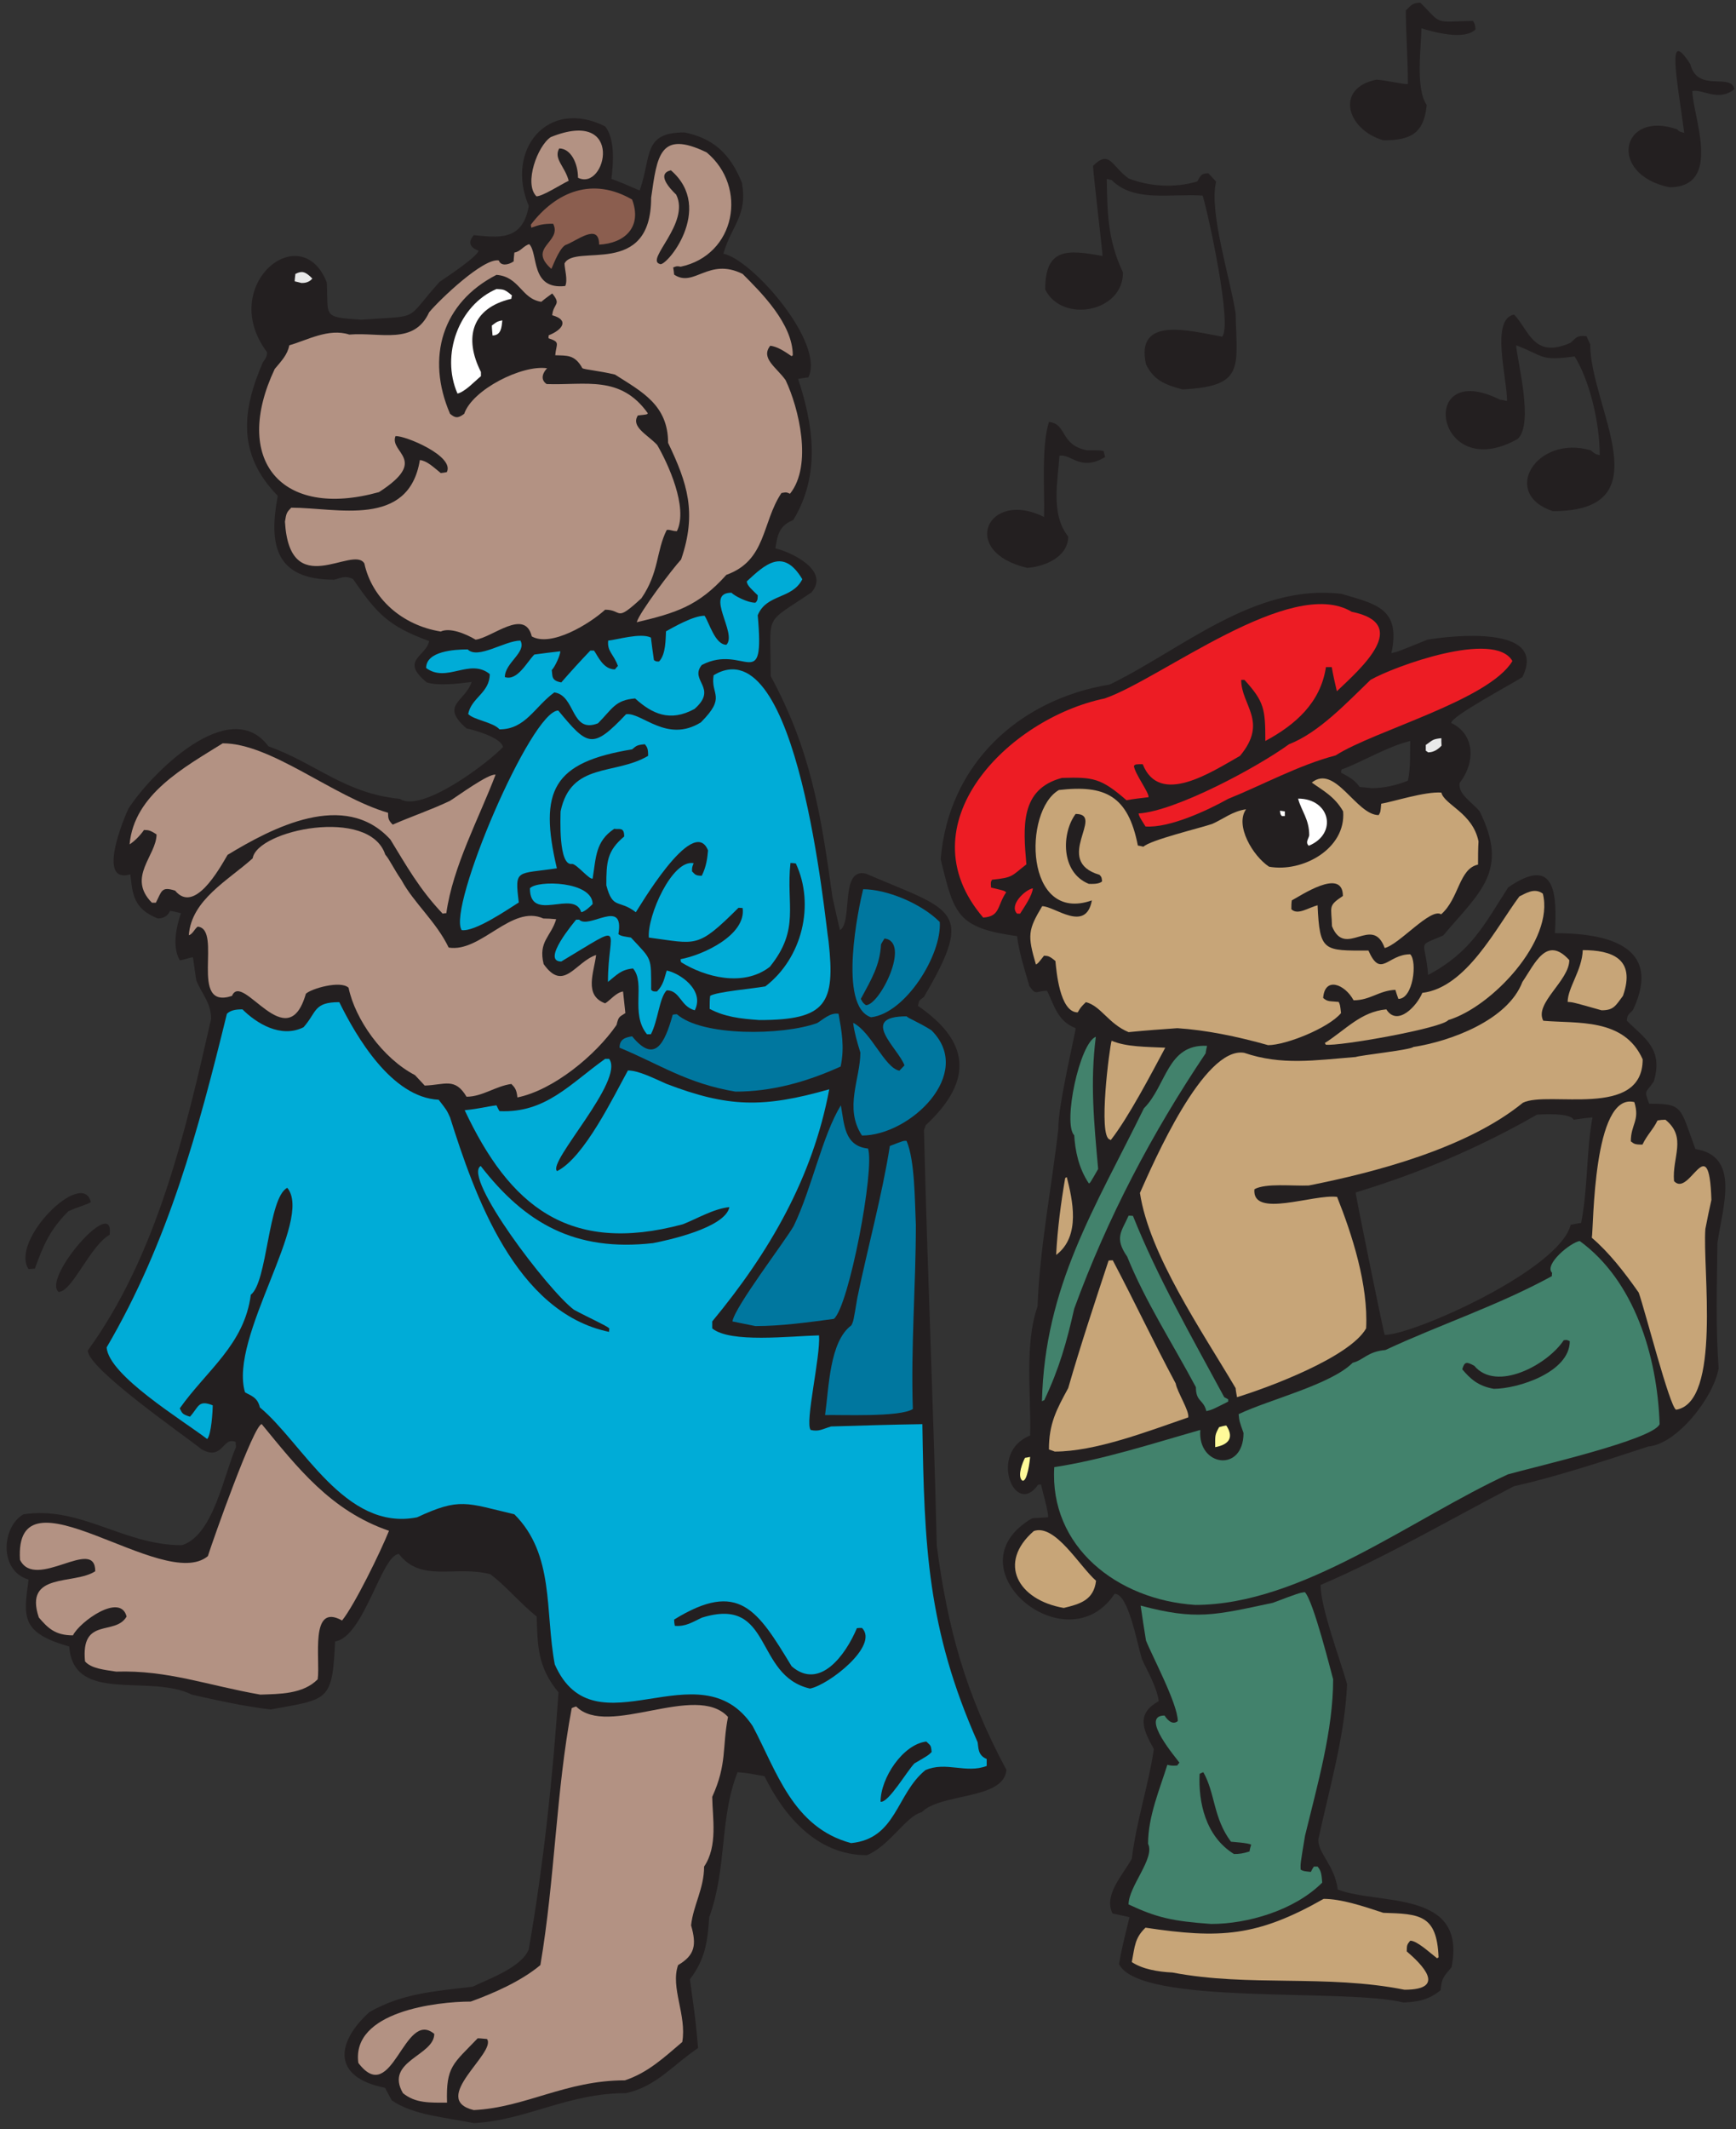
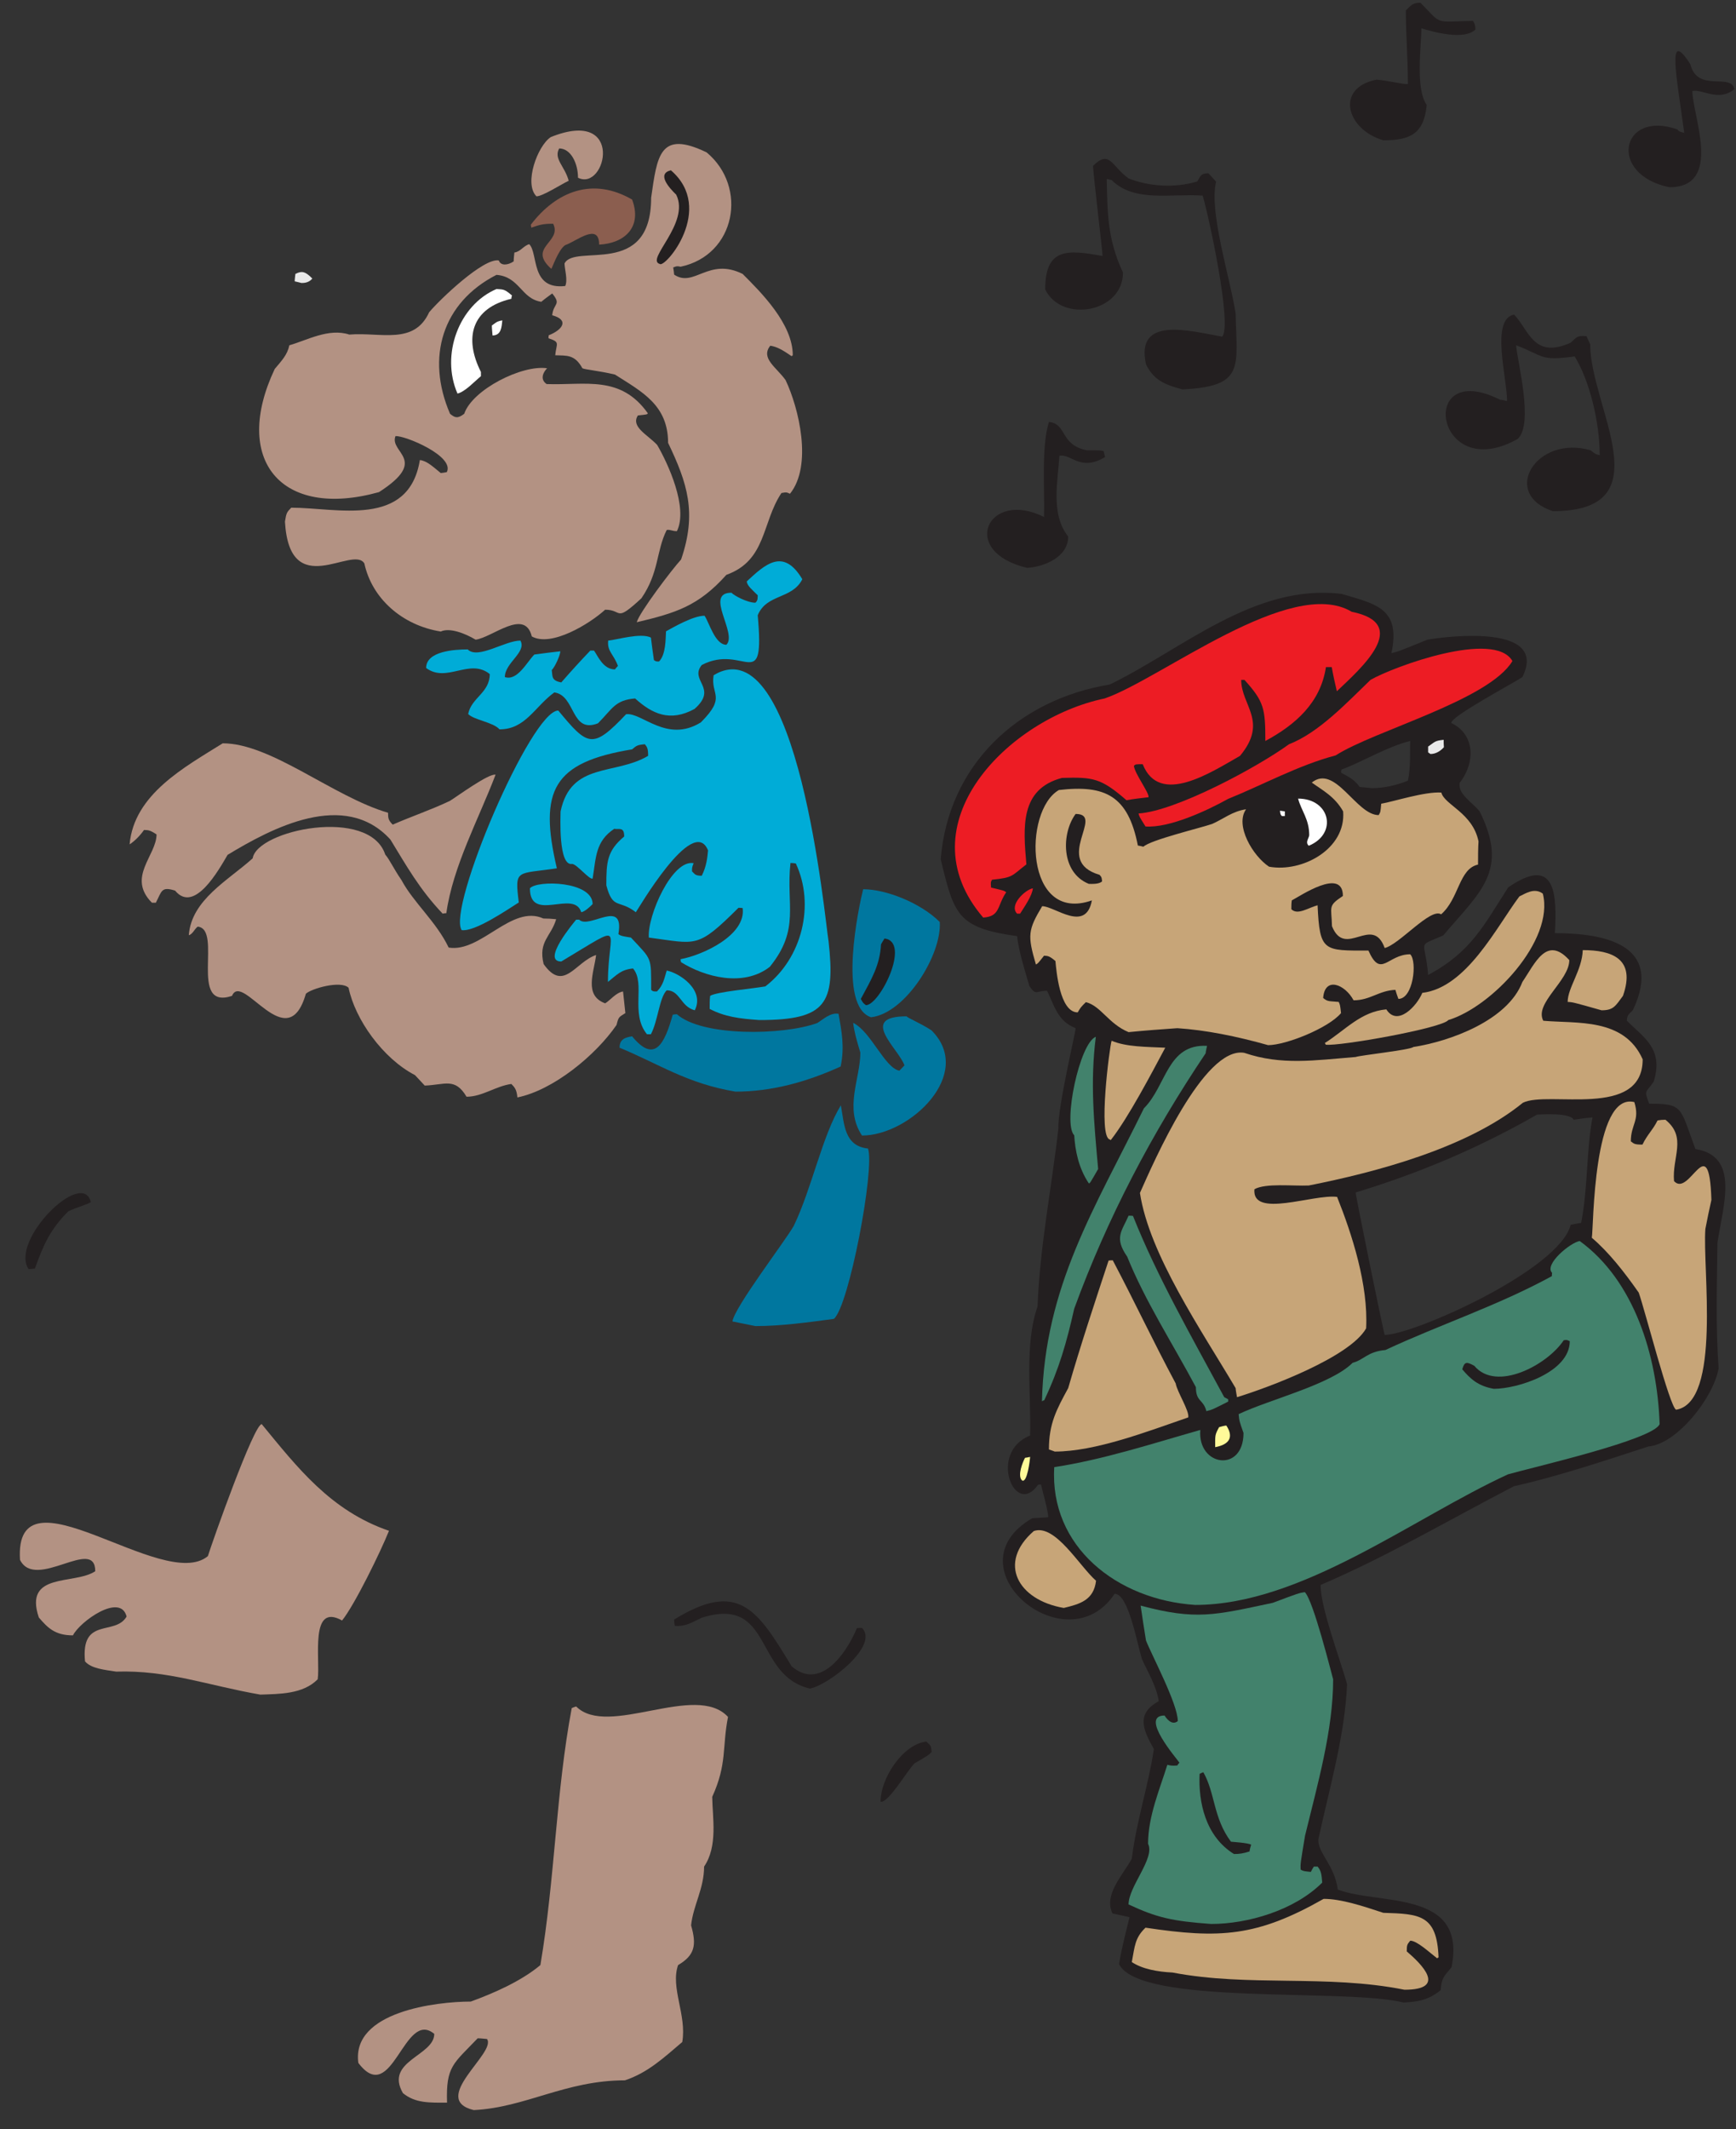
<svg xmlns="http://www.w3.org/2000/svg" viewBox="0 0 221.25 271.25">
  <rect x="0" y="0" width="221.25" height="271.25" fill="#333333" stroke="none" />
  <g transform="matrix(1.25,0,0,-1.25,0,271.25)">
    <g transform="scale(.24)">
-       <path d="m201.26 2.496c-12.035 2.469-25.848 3.356-34.824 9.672-0.989 1.777-1.973 3.551-2.864 5.328-22.687 4.441-20.812 19.344-6.605 32.172 13.906 7.894 27.125 8.781 43.797 10.758 6.215 3.059 20.816 8.09 23.875 15.887 6.312 36.316 10.258 73.52 12.625 109.14-8.977 10.66-8.879 20.133-9.274 32.172-7.297 5.922-12.922 12.832-19.629 17.961-14.894 3.949-29.398-3.75-38.867 8.586-7.301 0-14.898-35.328-27.129-37.106-1.183-25.855-2.961-24.375-27.425-28.914-11.54 1.383-22.985 3.946-33.442 6.317-18.051 8.98-50.309-4.145-52.086 20.425-20.418 5.825-19.531 12.239-17.262 28.422-12.727 3.75-11.445 22.5-2.172 27.731 24.367 3.652 42.418-13.125 67.277-13.125 13.32 4.047 17.758 29.605 22.984 41.644-0.097 0.789-0.097 1.582-0.097 2.172-5.524 2.664-5.325-8.09-14.403-3.156-7.199 5.82-48.438 34.242-48.438 42.039 29.398 40.461 41.633 93.453 52.383 140.82 0 7.106-4.34 11.051-6.312 16.481-0.492 3.258-0.984 6.511-1.383 9.672-1.281 0-3.055-0.891-5.621-1.286-3.453 6.122-1.281 14.704 0.492 20.036-1.578 0.394-3.156 0.789-4.637 0.984-1.184-2.762-3.453-3.156-5.129-3.254-10.555 4.145-10.754 10.559-11.738 18.75-14.305-4.144-2.961 23.289-0.789 27.926 9.371 14.605 42.91 48.652 59.485 26.449 19.828-7.008 32.355-20.035 55.836-22.305 9.172-6.117 37.289 15.102 43.801 22.008-0.79 4.145-12.829 7.403-15.489 7.895-11.543 9.968-0.496 11.449 2.168 19.738-6.215-0.789-14.304-1.68-19.039-0.199-11.64 9.476-0.293 10.957 0.988 17.566-17.363 6.317-22.195 11.645-32.355 26.352-3.457 1.676-5.231 0.394-7.992-0.297-25.254 0-27.821 15.098-23.973 35.625-17.461 17.863-15.094 36.414-6.312 56.742 1.281 1.68 1.777 2.664 1.777 4.246-21.211 28.223 14.301 57.434 25.352 29.703 0.789-14.605-2.172-14.804 14.597-15.886 26.043 1.875 18.055-0.891 33.344 16.082 3.059 2.074 15.883 10.562 16.574 13.226-4.734 1.774-3.945 4.34-2.07 6.61 9.863-0.887 20.812-2.961 23.379 12.437-10.063 23.484 7.793 46.086 32.453 33.75 4.144-5.23 3.551-15 2.664-22.305 8.289-3.058 11.246-4.836 12.035-4.836 5.129 14.805 1.281 24.575 19.039 24.575 12.035-2.469 19.434-8.981 24.367-21.414 2.465-13.915-4.34-17.864-7.89-30.102 12.23-2.367 43.304-37.992 36.105-52.5-1.578-0.195-2.961-0.395-4.344-0.691 6.317-19.145 9.766-40.461-2.07-59.899-5.621-2.273-6.707-5.824-7.594-12.043 6.114-1.379 23.379-9.176 15.387-18.652-20.715-14.11-17.363-7.992-17.363-35.625 16.871-31.184 21.211-57.629 26.242-93.945 0.984-4.54 2.07-9.278 3.156-13.915 5.625 3.254-0.195 26.743 11.047 23.981 36.699-15.793 46.762-14.707 24.664-52.305-2.07-1.679-2.07-1.281-2.562-3.847 21.304-14.606 24.363-31.086 3.351-50.629-0.297-0.688-0.59-1.379-0.789-2.168 1.383-58.524 4.043-117.24 5.426-176.45 4.637-35.23 12.23-62.863 29.594-95.234-1.184-12.828-27.817-9.668-36.004-17.961-6.61-1.578-13.715-14.406-23.281-18.254-21.704 0-35.516 17.367-43.508 33.551-5.028 0.891-7.692 1.481-11.442 1.68-7.793-19.934-4.34-40.461-12.035-61.578-0.691-10.168-1.578-17.668-8.187-26.352 1.281-10.164 2.172-13.914 3.453-29.211-10.653-7.106-17.461-16.184-30.582-19.144-24.957 0-42.219-11.547-64.711-12.731" fill="#231f20" />
      <path d="m201.26 8.023c-19.043 4.637 9.863 24.375 5.621 30.195-1.481 0.102-2.664 0.297-3.945 0.297-10.36-10.855-13.516-11.84-13.024-27.336-7.398 0-13.414-0.297-18.742 4.047-7.891 13.719 13.316 15.789 13.316 25.164-12.921 10.758-17.754-31.48-32.257-12.336-2.957 21.809 33.246 26.055 47.746 26.055 9.765 3.551 21.308 8.586 29.593 15.492 6.215 36.711 6.614 73.718 13.321 109.15 0.59 0.293 1.281 0.492 1.875 0.688 13.511-13.52 50.801 10.46 64.515-4.442-2.566-13.023-0.297-19.832-6.711-33.945 0.102-8.785 2.469-20.922-3.449-29.606 0-9.375-4.637-16.48-5.527-24.968 2.367-8.289 1.68-12.633-5.524-16.875-3.351-9.574 3.75-21.215 1.778-32.664-7.895-6.711-14.602-13.027-24.367-16.281-25.254 0-42.125-11.547-64.219-12.633" fill="#b39283" />
      <path d="m596.246,53.715c-25.058,6.215-111.969-1.48-120.844,16.281 1.184,7.305 2.957,13.719 4.438,19.938-2.367.59-4.836,1.082-7.203,1.578-3.946,7.895 4.441,16.379 8.187,23.289 1.973,16.086 7.106,31.183 9.375,46.578-5.031,8.785-7.301,15.098 2.071,20.328-.887,6.219-4.934,12.93-7.102,17.766-2.172,6.808-5.723,27.828-11.641,27.828-20.422-30.789-70.73,11.25-35.023,32.074 2.074.098 4.441.297 6.711.395 .59,1.085-2.961,13.421-2.961,13.914-.492,0-.887,0-1.281-.098-9.868-14.211-21.309,13.812-3.356,20.918 .492,17.566-2.465,38.883 3.156,54.773 .989,25.657 6.118,51.317 8.879,75.789-.394,8.786 7.598,41.942 7.301,42.434-7.793,3.063-9.074,9.77-12.133,15.891-4.836,0-4.539-2.27-7.5,1.972-2.07,7.106-4.535,14.805-5.226,21.219-25.352,3.551-26.735,8.981-32.457,32.664 3.258,40.067 32.851,67.797 71.816,74.211 30.582,14.801 61.559,43.027 98.453,38.488 14.797-4.343 25.254-6.218 21.207-25.164 2.961.692 2.961.692 15.293,5.723 9.274,1.578 51.492,6.609 40.348-15.891-4.344-2.859-30.879-16.972-30.188-19.539 9.864-4.636 10.457-16.48 3.551-25.359-.789-4.836 4.934-7.899 8.485-12.141 12.527-25.261.394-33.945-15.489-52.699-11.738-5.129-7.597-1.379-6.41-16.773 18.348,9.769 23.774,21.316 34.031,37.203 20.223,13.914 20.719-2.961 19.829-19.442 20.324,0 46.464-4.539 33.148-32.664-1.383-1.578-2.566-1.875-2.566-4.539 7.398-7.402 15.585-11.844 11.441-25.758-3.352-5.132-4.34-3.257-1.973-9.472 14.602,0 13.024-1.383 19.633-19.246 19.039-3.059 11.738-23.879 9.371-39.868-.195-17.664-.789-35.132.492-53.289-2.07-12.238-17.656-32.172-29.789-33.16-18.746-6.117-38.867-12.828-57.117-16.875-27.23-14.113-54.359-30.097-82.176-41.941 0-9.77 7.993-30.59 11.246-42.137-.886-21.613-7.496-44.211-12.234-66.023 0-6.118 6.906-10.754 8.289-21.215 17.559-6.711 54.945.195 48.336-32.961-3.156-3.852-4.242-4.441-4.637-9.77-5.324-4.344-9.961-4.938-15.781-5.231zm-13.613,515.726c5.226,0 10.16,1.086 15.484,3.161 1.285,6.214.789,11.839.988,16.875-9.765-2.368-20.32-8.883-29.199-12.137-.097-.399-.199-.789-.199-1.285 2.172-1.383 5.426-2.469 7.895-6.117 1.578-.102 3.253-.297 5.031-.497zm5.621-232.203c12.133,0 74.281,27.629 79.016,46.774 1.382.297 2.96.593 4.441.793 2.961,15.097 2.172,30.886 4.832,44.8-2.66-.195-5.324-.589-7.988-.984-1.481,3.059-13.614,2.27-15.586,2.168-25.254-14.406-50.114-24.867-77.047-33.059-.098-.988 12.035-60.394 12.332-60.492" fill="#231f20" />
      <path d="m596.641,59.141c-33.149,6.613-65.996,1.086-98.551,7.305-6.313.297-12.824,1.48-17.266,4.441 1.285,6.809 1.285,10.262 5.821,14.605 31.57-4.738 47.351-3.852 75.664,12.234 7.5,0 16.671-3.059 25.355-5.922 15.387-.492 22.785-.688 23.477-18.945-.2-.098-.493-.199-.594-.395-3.449,2.664-8.582,7.5-11.442,7.5-1.281-1.578-1.48-1.777-1.48-4.539 6.215-5.332 17.461-16.285-.984-16.285" fill="#c7a578" />
      <path d="m514.563,87.07c-16.473,1.184-23.083,2.664-35.118,8.289 0,7.696 11.344,19.637 8.285,25.758 0,11.645 4.934,23.09 8.188,33.551 1.184-.297 1.973-.492 4.242-.297 .199.395.492.793.891,1.188-.891,1.48-17.168,20.031-6.317,20.031 .496-.789 2.961-4.539 5.625-2.367 0,7.3-11.05,27.925-13.515,34.242-.789,4.933-1.578,9.867-2.27,14.805 23.676-6.317 31.469-4.047 56.133,1.183 11.047,4.145 11.047,4.145 13.613,4.539 3.649-3.652 11.145-33.949 12.035-37.008 0-21.609-6.609-44.507-11.937-66.414-1.973-11.843-1.973-11.843-1.875-14.406 1.184-.691 1.383-.691 4.34-.988 .394.789.789,1.578 1.285,2.269h1.578c1.578-1.875 1.676-3.355 1.973-6.808-11.84-11.844-31.766-17.567-47.156-17.567" fill="#42826c" />
      <path d="m524.23,116.773c-12.132,7.5-15.191,22.106-14.597,34.047 .492.297 1.082.493 1.578.692 5.129-9.078 4.141-19.344 11.738-29.508 .789-.098 7.399-.492 8.582-1.281-.297-.891-.59-1.875-.691-2.864-2.86-.886-4.34-1.086-6.61-1.086" fill="#231f20" />
-       <path d="m361.559,121.414c-24.762,6.609-31.664,30.688-41.825,49.734-22.691,34.047-67.082-12.234-84.05,26.153-4.243,22.597 0,46.578-17.164,63.75-20.52,4.836-23.086,7.203-41.332-1.281-30.684-6.122-48.735,31.777-66.786,46.675-.988,4.442-4.047,5.035-6.316,6.418-7.004,23.485 29.301,73.223 17.957,86.84-8.191-4.144-8.387-40.066-15.488-45.394-2.762-21.219-18.645-31.973-30.188-48.258 .984-1.875.789-2.465 4.34-3.551 3.75,4.145 3.453,7.301 9.668,4.836 0-2.371-.594-12.535-2.367-14.309-10.851,8.289-41.73,26.938-42.715,38.879 26.34,45.004 38.965,92.274 51.102,141.715 1.578,1.481 3.551,1.875 6.609,1.875 5.82-5.824 16.273-12.437 25.941-7.601 5.723,6.414 4.145,10.66 15.192,10.66 7.203-14.606 22.199-40.461 42.222-41.45 3.454-4.441 3.454-4.441 4.836-7.5 10.356-32.761 27.719-82.796 67.575-91.085 0,.492 0,.988.097,1.48-1.383,1.281-8.582,4.441-14.996,7.895-10.851,7.992-47.547,56.351-39.656,61.085 18.844-24.277 39.953-36.511 73.199-32.761 5.719,1.086 30.68,6.414 32.453,15.293-6.804-.688-13.91-5.032-19.828-7.301-48.535-13.027-73.59,7.992-92.629,48.453 6.805.691 9.274,1.582 13.512,2.074 .394-.789.691-1.578 1.285-2.468 19.629-.887 29.891,11.546 44.883,22.207h1.68c6.804-9.082-26.54-44.114-22.098-47.668 11.543,5.726 24.07,31.875 30.086,42.73 4.539,0 10.851-3.254 16.476-5.723 26.043-9.964 41.036-10.261 69.051-2.269-7.004-37.402-25.351-69.18-49.719-98.586v-2.961c7.696-6.316 32.852-3.258 45.379-2.961 .692-8.98-6.113-37.203-3.55-40.164 3.55-.789 4.734.297 8.683,1.48 12.922.395 25.746.79 38.766.985 .789-51.512 2.074-86.84 23.48-135.098 .395-2.269 0-5.527 3.848-7.105v-2.961c-8.879-3.356-17.266,2.07-26.043-1.778-12.43-10.066-12.234-29.109-31.57-30.984" fill="#00acd7" />
      <path d="m374.09 138.98c0 10.066 9.469 24.375 19.433 25.562 1.774-1.777 1.973-1.285 2.266-4.441-1.379-1.383-1.379-1.383-7.297-4.836-3.058-3.059-11.148-16.973-14.402-16.285" fill="#231f20" />
      <path d="m110.6 184.47c-22.59 3.945-39.262 10.461-61.262 9.769-5.031 0.789-10.555 1.281-13.219 4.344-1.871 19.144 12.824 10.656 17.66 19.043-2.566 10.266-19.926-2.168-22.789-7.992-7.695 0-10.754 3.258-14.5 7.597-6.512 19.442 15.094 13.719 23.973 19.641 0 15-25.355-8.488-31.965 4.836-2.664 41.644 60.867-14.211 79.809 1.578 1.875 6.02 19.531 56.051 22.886 56.051 15.09-18.356 29.297-36.809 54.059-45.293-3.551-8.883-14.602-31.484-19.926-38.094-13.91 7.797-9.176-16.582-10.359-24.969-6.313-6.414-16.477-6.214-24.367-6.511" fill="#b39283" />
      <path d="m344.098,187.039c-23.969,5.524-15.586,39.57-45.969,30.098-4.145-1.973-6.906-3.848-11.445-3.453-.196.886-.293,1.777-.293,2.664 27.523,16.972 35.414,4.047 49.914-19.836 11.937-10.364 22.984,4.836 27.722,16.183 .688.098 1.477.098 2.168.098 7.399-7.5-14.203-24.273-22.097-25.754" fill="#231f20" />
      <path d="m451.92 221.28c-19.531 3.356-28.313 19.145-12.727 32.664 9.078 3.16 19.336-14.898 26.438-21.117-0.985-8.191-6.707-9.867-13.711-11.547" fill="#c7a578" />
      <path d="m507.758,222.563c-33.246,2.171-61.953,24.773-59.879,58.523 20.715,3.156 41.234,9.867 62.047,15.789-1.281-15.496 18.351-18.355 18.351-1.285-1.777,5.035-1.777,5.035-2.074,7.996 13.024,6.215 39.164,12.531 48.438,21.809 4.734,1.183 6.214,4.738 13.91,5.425 22.785,10.66 47.844,18.852 70.73,31.383 0,.496 0,.988.098,1.383-3.551,3.555 7.793,12.93 11.738,13.519 23.086-16.777 32.949-48.55 33.938-77.765-2.664-6.61-53.664-18.254-64.418-21.317-40.742-18.75-87.699-55.46-132.879-55.46" fill="#42826c" />
      <path d="m434.164,275.461c-2.07,2.07.395,7.894 1.285,9.57 .59.098 1.379.199 2.168.395 0-.692-1.183-11.446-3.453-9.965" fill="#fffa99" />
      <path d="m448.074,287.695c-.886.395-1.777.594-2.465.891 0,11.051 3.254,16.973 8.188,26.051 5.324,18.453 11.344,36.515 17.164,54.179 .492.098 1.184.098 1.777.098 9.864-18.75 16.571-33.258 26.731-52.301 .594-3.554 5.922-11.746 5.328-14.41-17.461-6.019-39.457-14.508-56.723-14.508" fill="#c7a578" />
      <path d="m516.242,289.57c0,4.934-.199,5.133 1.676,8.489 .984.296 2.07.593 3.059.691 3.746-5.723.195-8.289-4.735-9.18" fill="#fffa99" />
-       <path d="m350.512,303.191c1.676,11.84 1.875,31.184 11.148,38.09 .887,1.68.887,1.68 2.563,11.746 4.441,21.512 10.554,43.618 13.812,64.442 5.82,2.269 5.82,2.269 7.102,2.172 3.551-8.391 3.453-25.067 3.945-35.727 0-25.461-2.168-51.906-1.281-78.156-5.524-3.555-30.582-2.371-37.289-2.567" fill="#00779f" />
      <path d="m512.492,304.867c-1.281,5.133-4.441,3.848-4.441,10.164-10.059,18.852-21.602,36.614-29.199,55.461-5.622,8.094-2.266,10.758.593,17.371 .692,0 1.282,0 1.875-.097 10.356-25.957 24.758-51.024 38.77-76.977 .492-.297.984-.492 1.676-.887v-.988c-6.809-3.453-6.809-3.453-9.274-4.047" fill="#42826c" />
      <path d="m712.059,305.461c-2.664.984-13.219,42.234-15.883,49.738-6.215,8.879-12.824,17.27-19.926,23.289 .789,4.145.395,61.973 18.051,57.629 2.465-7.89-1.481-9.375-1.481-16.676 1.383-.988 1.383-1.382 4.934-1.382 2.168,4.441 4.437,6.218 6.414,10.265 1.082.196 2.168.297 3.352.297 9.273-7.5 2.761-15.891 3.652-26.055 6.609-7.304 14.894,23.094 15.879-7.992-.887-4.047-1.774-8.094-2.563-12.336-1.285-16.48 6.907-73.621-12.429-76.777" fill="#c7a578" />
      <path d="m442.648,309.012c1.184,49.047 22.493,82.008 43.309,124.441 9.664,9.672 9.863,27.438 26.832,26.547-.199-.984-.496-2.07-.594-3.156-22.886-34.047-41.726-69.871-55.836-108.457-3.254-14.407-6.312-25.262-12.722-38.879-.297-.102-.692-.199-.989-.496" fill="#42826c" />
      <path d="m525.512,310.789c-.196,1.281-.492,2.566-.59,3.848-14.402,24.375-36.699,56.746-40.645,82.898 5.723,12.828 27.129,62.367 44.293,59.504 15.883-5.426 29.993-3.156 47.352-1.773 1.68.687 23.578,3.058 24.465,4.242 15.488,2.367 40.152,11.25 46.367,27.633 5.324,7.797 10.258,19.933 19.926,9.273 0-8.781-14.996-18.355-11.051-25.754 14.207-1.285 34.332,1.379 42.223-16.383 0-25.558-40.247-13.125-50.903-18.453-23.578-19.246-62.543-29.508-90.953-35.133-6.906-.296-18.25,1.086-23.082-1.578-1.187-12.535 25.055-1.972 35.117-3.258 6.313-15.789 13.317-37.402 12.332-55.855-7.004-12.336-41.925-25.266-54.851-29.211" fill="#c7a578" />
      <path d="m634.617,314.34c-6.804,1.187-10.058,4.344-13.414,8.293 .985,3.355 1.875,3.254 5.129,1.48 9.371-11.25 31.074.395 37.981,10.856 1.281.195 1.281.195 2.566-.399 0-13.222-22.098-20.23-32.262-20.23" fill="#231f20" />
      <path d="m320.918,340.988c-3.258.688-6.609,1.282-9.766,1.973 .985,6.219 22.293,33.949 26.043,40.559 7.692,15.89 12.133,38.39 20.024,51.218 1.48-7.996 1.383-17.269 11.543-18.355 2.957-8.684-8.09-66.91-14.5-72.336-11.051-1.481-22.395-3.059-33.344-3.059" fill="#00779f" />
-       <path d="m24.871 355.49c-7.004 5.922 24.07 41.649 21.703 24.278-8.383-4.735-15.883-24.278-21.703-24.278" fill="#231f20" />
      <path d="m12.148 365.16c-8.09 12.141 22.887 42.93 26.438 28.52-0.891-0.887-6.117-2.27-9.57-3.946-7.695-7.699-10.555-14.211-14.207-24.375-0.887 0-1.773-0.101-2.66-0.199" fill="#231f20" />
-       <path d="m448.668,371.184c.59,11.25 2.07,22.304 3.848,32.664 .195.101.394.297.687.398 2.367-9.375 6.117-25.066-4.535-33.062" fill="#c7a578" />
      <path d="m462.574,401.578c-4.437,6.613-5.82,14.113-6.215,20.43-4.929,4.933 2.27,39.176 9.176,41.844-2.465-19.543-.789-36.122.988-56.153-3.453-6.019-3.453-6.019-3.949-6.121" fill="#42826c" />
      <path d="m471.453,420.23c-5.031,1.286-.098,39.18.789,41.942 6.215-2.664 14.699-2.567 22.789-2.961-5.722-10.656-15.586-29.606-23.183-39.277-.098.199-.297.296-.395.296" fill="#c7a578" />
      <path d="m366.195,421.91c-7.695,11.645-.691,24.078-.691,35.231-1.578,5.23-2.563,8.586-3.055,12.629 7.692-3.848 13.317-19.047 19.629-20.329 .692.789 1.481,1.481 2.172,2.27-2.664,7.305-19.633,20.824.887,20.824 .789-.89 5.129-2.469 10.554-5.922 18.547-18.453-9.175-44.703-29.496-44.703" fill="#00779f" />
      <path d="m198.199,438.391c-4.933,8.289-9.176,5.031-17.758,4.734l-4.144,4.441c-13.711,7.106-25.449,23.684-28.211,37.106-3.356,3.258-15.981-.395-18.152-2.567-7.891-27.433-26.93,9.774-31.372-.886-18.742-6.219-3.746,28.422-14.598,29.41-1.383-1.086-2.172-3.258-3.75-3.652 1.086,15.097 16.867,23.386 27.129,32.664 1.871,12.039 49.621,22.007 56.328,1.578 1.773-1.973 3.453-5.821 6.906-10.856 5.129-9.574 14.797-17.664 20.024-28.617 13.711-2.269 26.734,18.453 40.25,12.336 1.773,0 3.55-.102 5.425-.297-2.172-7.402-7.695-9.375-5.328-19.047 8.582-12.136 13.418.887 22.293,3.848-.887-7.398-5.324-17.172 3.848-20.527 2.172,1.285 4.539,4.543 7.598,5.035 .296-3.059.691-6.117.984-9.18-2.762-1.773-2.859-1.48-3.746-5.031-8.879-12.93-26.934-27.731-42.125-30.789-.297,3.355-1.184,4.34-2.563,5.722-6.609-.886-12.332-5.425-19.039-5.425" fill="#b39283" />
      <path d="m312.434,440.559c-20.618,3.457-32.258,11.648-49.227,18.652 0,3.555 2.27,4.344 5.328,4.836 9.469-11.547 13.711-3.551 17.262,9.18 .492.097 1.086.195 1.777.195 10.653-9.473 44.785-9.078 59.582-3.75 2.469,1.48 5.528,4.539 9.078,3.949 1.282-7.305 2.661-14.113.887-22.402-14.797-6.711-29.496-10.66-44.687-10.66" fill="#00779f" />
      <path d="m538.734,460.297c-13.32,3.75-26.441,6.414-38.574,7.203-7.004-.492-13.808-.984-20.715-1.676-8.582,3.551-11.738,11.153-18.152,12.731-2.172-2.172-2.172-2.172-3.453-4.344-7.695,0-9.074,17.863-9.469,21.812-2.566,2.168-3.156,2.168-4.836,2.266-2.562-3.254-2.562-3.254-3.449-3.75-3.652,12.438-3.356,14.707 2.66,24.774 5.328,0 18.547-11.45 21.113,2.464-28.609-10.066-29.3,38.094-14.007,46.875 19.628,2.274 29.394-2.367 33.539-23.582 .789-.101 1.48-.297 2.367-.496 2.961,2.864 24.367,7.992 29.199,9.672 4.734,2.074 8.684,5.426 14.402,6.215-4.832-6.809 2.864-19.832 9.77-24.375 14.203-2.563 32.75,7.602 31.469,23.488-3.555,6.317-8.782,8.981-13.321,12.239 9.965,7.992 18.844-13.817 28.411-13.817 .789,1.281.789,1.281 1.085,4.836 5.231.887 18.547,5.231 25.551,4.734 1.281-5.226 13.317-8.582 15.785-20.722-.199-3.356-.199-6.614-.199-9.867-8.187-1.778-7.988-14.411-15.683-21.122-4.442,2.961-17.758-12.828-23.973-14.308-5.227,14.41-16.77-4.734-22.395,9.277-.195,8.489-1.875,8.489 4.637,12.828 0,12.434-18.543-.297-21.703-1.875-.195-1.183-.195-2.464-.195-3.75 2.664-2.664 7.101.594 11.148,1.68 .887-19.836 2.563-19.246 21.602-19.246 5.328-12.039 8.09-1.578 17.757-1.578 3.059-3.059 1.282-18.945-5.031-18.945-.492,1.281-.886,2.562-1.281,3.847-7.004-.297-10.656-4.441-17.758-4.441-3.648,6.808-12.23,10.261-12.922.984 1.973-1.676 2.664-1.281 6.61-1.676 .59-1.281.59-1.281.984-4.738-5.227-6.312-23.379-13.617-30.973-13.617" fill="#c7a578" />
      <path d="m563.199,460.496c-.101.293-.199.492-.394.688 8.875,5.625 15.289,13.324 26.14,14.312 4.735-7.5 13.02,1.481 15.289,7.004 18.844,2.273 31.469,27.93 41.235,40.957 2.664,1.281 6.414,3.848 9.965,1.184 5.031-19.836-21.704-48.161-40.149-53.684-2.566-3.457-46.562-11.25-52.086-10.461" fill="#c7a578" />
      <path d="m274.848,464.934c-7.203,8.785-.493,21.613-5.918,27.929-5.129-.492-6.809-2.664-10.657-5.722 0,23.089 8.582,25.656-19.828,8.683-8.679,0 5.528,16.778 6.317,17.762h1.281c4.242-4.242 19.336,9.375 16.672-6.117 .887-.887 2.957-1.086 5.328-1.481 8.977-9.672 8.582-7.894 8.582-22.203 .789-.691.789-.691 2.465-.691 2.762,2.761 3.156,5.722 4.144,8.883 5.325-.989 16.278-8.192 11.934-16.875-6.113,1.578-6.215,8.484-11.934,8.484-3.156-3.156-3.652-12.828-6.711-18.652h-1.675" fill="#00acd7" />
      <path d="m322.594,470.957c-8.485.59-14.699,1.379-21.11,4.734 0,1.973 0,3.75.196,5.528 2.761,1.777 18.25,3.058 23.48,4.047 15.684,12.039 21.11,34.738 12.922,52.203-.789.101-1.578.199-2.269.199-1.973-17.863 4.242-28.027-8.782-44.113-11.343-8.782-27.718-4.242-37.683,1.972-.196.496-.196.887-.196,1.286 9.274,1.675 27.918,10.164 26.34,21.71-.691.098-1.285.098-1.777.098-17.656-17.566-17.656-15.297-38.078-12.633-.692,9.278 9.965,33.356 19.039,31.582-.692-1.777-.692-1.777-.692-3.457 1.184-1.086 1.184-1.875 4.145-1.875 1.973,3.95 2.367,7.5 2.664,10.758-6.313,15.789-30.383-26.152-30.68-26.25-7.203,5.625-9.765.887-12.527,11.445 0,9.872.293,14.606 7.594,20.727 0,4.242-2.168,2.859-4.242,3.254-7.989-5.328-7.696-12.039-9.172-21.117-1.286-.692-6.614,6.019-8.684,6.218-6.016-1.187-4.93,20.524-4.93,22.301 4.438,21.117 23.082,15.199 37.188,23.586 0,3.156-.395,3.653-1.379,4.934-3.258-.293-3.551-.59-5.426-2.172-33.543-5.524-39.758-17.367-31.965-50.524-17.164-2.566-17.953-.101-16.175-14.507-5.032-3.161-18.645-12.536-24.27-11.743-6.215,9.375 29.496,93.254 41.039,93.254 12.527-15.097 14.5-16.675 28.805-1.578 6.609.989 17.265-12.433 31.765-3.453 11.047,11.055 4.043,11.547 5.426,20.035 36.008,21.61 47.352-104.707 48.832-112.996 2.957-26.547-.988-33.453-29.398-33.453" fill="#00acd7" />
      <path d="m370.04 472.14c-14.305 4.734-5.129 47.269-3.352 54.375 9.766 0 24.461-5.825 32.551-13.914 0.891-13.914-14.5-38.786-29.199-40.461" fill="#00779f" />
      <path d="m680.39 475.1c-12.231 3.453-12.231 3.453-14.403 3.55 0 6.02 6.117 13.422 6.414 22.008 12.231 0 22.688-3.555 17.067-19.441-3.16-4.242-3.946-6.117-9.078-6.117" fill="#c7a578" />
      <path d="m367.871,477.27c-1.281.988-1.281.988-2.168,2.668 4.637,8.582 8.09,14.308 8.582,23.187 .492.891.988,1.68 1.481,2.469 11.343-1.383-1.973-28.324-7.895-28.324" fill="#231f20" />
      <path d="m417.691,514.477c-33.937,39.57 10.653,84.574 51.594,93.058 23.676,8.094 79.215,52.305 104.961,36.809 25.551-5.129 3.848-24.078-6.312-33.75-.789,3.355-1.579,6.812-2.172,10.265h-2.465c-2.27-15.101-12.922-24.476-25.746-31.382 0,13.718-.496,16.675-8.879,25.953h-1.383c0-10.856 11.641-17.664-.492-32.27-12.332-7.008-34.231-21.512-41.336-3.551-3.059,0-3.059,0-3.746-.691 .297-3.258 6.609-11.547 6.215-13.324-3.16-.395-6.317-.692-9.371-1.281-10.852,9.472-14.305,9.867-27.426,9.472-17.856-4.738-16.473-20.82-15.094-36.711-6.312-4.836-5.426-5.625-14.598-6.511-.593-1.086-.593-1.086-.398-3.356 5.527-1.285 5.527-1.285 6.414-1.973-3.945-5.824-2.465-10.265-9.766-10.757" fill="#ed1c24" />
      <path d="m188.04 516.15c-9.867 10.364-15.488 20.528-22.199 31.481-19.434 21.316-50.406 4.836-69.152-6.512-3.648-6.219-14.106-25.164-22.293-15.199-5.918 1.875-5.625-0.195-8.188-5.133h-1.676c-10.754 10.859 1.973 20.035 1.973 29.016-3.059 1.972-3.453 1.777-5.328 1.875-1.578-2.27-3.848-4.637-6.117-6.117 1.875 21.316 23.48 32.859 39.559 42.925 20.617 0 46.758-22.597 70.238-29.504 0.098-1.875-0.199-2.863 1.973-5.035 7.891 3.453 16.375 6.317 24.266 10.067 3.058 1.875 16.476 11.742 19.433 11.152-6.902-18.258-18.148-38.883-20.91-58.816-0.594 0-1.086-0.098-1.578-0.2" fill="#b39283" />
      <path d="m432.09 516.15c-3.551 3.555 3.355 10.164 6.707 10.758-0.297-3.156-3.551-7.797-5.426-10.758h-1.281" fill="#ed1c24" />
      <path d="m246.93 516.75c-3.059 9.867-21.801-4.738-21.801 10.164 3.059 3.555 26.637 3.059 26.637-6.711-1.286-1.285-3.258-3.16-4.836-3.453" fill="#00acd7" />
      <path d="m462.574,528.785c-12.035,4.836-11.64,21.613-5.621,29.703 12.824,0-9.965-19.933 10.16-25.855 .887-.985.887-.985 1.086-2.762-1.281-1.285-4.242-1.086-5.625-1.086" fill="#231f20" />
      <path d="m556 544.97c-1.578 1.48-0.098 2.863 0.195 4.441 0 6.91-3.351 10.363-4.734 15.594 13.613 0 16.969-14.902 4.539-20.035" fill="#fff" />
      <path d="m486.645,553.16c-2.661,4.242-2.661,4.242-2.957,5.528 15.781.984 50.507,19.636 63.921,29.406 12.727,4.933 24.664,17.765 34.629,27.336 9.961,5.722 52.676,21.316 60.274,7.996-9.965-16.68-58.895-29.606-75.071-40.067-15.785-4.148-30.976-12.535-45.675-18.457-9.176-5.129-25.059-12.433-35.121-11.742" fill="#ed1c24" />
      <path d="m544.551,557.602c-.59.691-.59.691-.789,2.269 .691-.098 1.285-.199 2.074-.297v-1.972h-1.285" fill="#fff" />
-       <path d="m606.703,584.641c-.297.297-.691.492-.988.691v2.469c2.961,1.972 2.664,2.465 6.609,2.859 0-1.086 0-2.07.098-3.156-1.481-1.582-3.352-2.863-5.719-2.863" fill="#e9e9e9" />
+       <path d="m606.703,584.641v2.469c2.961,1.972 2.664,2.465 6.609,2.859 0-1.086 0-2.07.098-3.156-1.481-1.582-3.352-2.863-5.719-2.863" fill="#e9e9e9" />
      <path d="m212.207,594.41c-2.664,3.059-10.852,3.949-13.316,6.516 1.379,7.004 9.172,8.976 9.172,16.972-8.583,6.907-18.25-3.949-27.028,2.567 0,7.203 12.133,7.894 17.656,7.894 4.34-4.343 15.786,3.75 22.395,3.75 2.762-4.933-6.609-9.375-6.609-15.496 5.324-1.773 9.371,6.414 12.527,9.575 3.648.492 7.398.988 11.047,1.382-.098-1.777-2.168-6.418-3.649-7.996 .395-2.566-.297-4.441 4.043-5.23 4.047,4.64 8.09,9.082 12.332,13.519h1.578c1.579-2.168 3.848-7.992 8.879-7.992 .395.492.789.988 1.282,1.481-1.875,5.132-4.637,6.121-4.141,10.757 3.551.293 13.809,3.454 18.148,1.282 .395-3.157.79-6.317 1.286-9.571 .886-.593.886-.593 2.168-.593 2.961,3.058 2.761,9.671 2.961,12.828 3.253,1.777 11.542,6.613 16.375,6.613 1.972-2.863 4.441-12.336 9.273-12.336 4.832,4.836-9.57,22.106 2.168,22.106 .891-1.086 6.613-4.243 10.164-4.243 1.184,1.086.887,2.071.984,3.157-2.168,2.171-4.636,4.144-4.636,5.921 7.695,7.106 15.488,14.508 23.578.887-4.34-8.586-15.192-6.117-18.942-15.293 3.059-34.344-5.722-11.746-23.773-21.121-5.426-6.711 7.101-9.672-3.059-18.652-10.457-5.723-18.05-2.071-25.254,4.441-8.582-.691-9.668-4.441-15.785-10.558-11.636-4.539-9.371,11.839-18.543,13.125-8.386-6.118-12.234-15.692-23.281-15.692" fill="#00acd7" />
      <path d="m202.047,632.504c-4.442,2.664-11.051,5.23-14.797,3.453-16.574,2.664-29.301,14.211-32.457,28.914-4.832,7.992-31.766-16.48-33.738,17.766 .59,3.75.789,3.945 2.664,5.922 19.433,0 49.914-8.786 54.652,20.226 2.957-.293 5.719-2.957 8.879-5.523 .789.097 1.676.195 2.563.394 3.453,6.809-17.758,15.59-21.801,15.297-2.762-7.105 14.5-9.969-7.004-23.785-41.828-11.645-62.446,13.914-44.293,52.305 2.961,3.55 5.328,5.918 6.215,10.062 7.398,2.074 16.672,7.403 25.449,4.543 13.418,1.086 27.523-4.543 33.937,9.473 4.438,5.328 23.082,23.191 29.594,22.008 .789-2.371 3.848-2.075 6.313-.395 0,1.281.199,2.465.297,3.75 2.664.395 3.847,2.859 6.312,3.551 3.945-3.945.395-19.442 15.293-17.762 1.184,2.563-.297,7.301-.297,9.57 4.34,8.688 36.797-6.511 36.797,27.93 2.563,17.762 3.551,28.914 23.574,19.242 17.66-14.703 12.332-43.617-11.047-48.55-1.578.293-1.578.293-3.156-.297 .195-.989.293-2.075.395-3.059 8.484-5.726 14.597,7.5 29.101.293 7.891-7.894 21.305-21.215 21.305-34.539-.293-.195-.395-.297-.492-.395-3.453,2.372-6.114,4.047-9.075,4.442-4.242-5.328 2.665-9.18 6.512-14.606 5.621-11.843 11.539-36.218 1.871-48.257-1.578.691-1.578.691-3.648.296-8.387-12.632-6.313-28.617-23.379-34.738-11.938-13.32-21.508-16.183-38.078-20.129 1.086,4.145 15.094,22.598 18.84,26.645 6.808,19.836 2.664,32.469-5.524,49.539 0,16.086-11.148,21.711-22.59,29.012-7.203,1.679-12.625,2.074-13.812,2.664-3.254,5.922-6.609,5.332-11.539,5.527 .492,5.133 2.269,5.527-2.863,7.207 0,.492 0,.887.101,1.281 5.82,2.27 8.875,6.512 1.477,8.489 .496,5.23 4.047,4.339 0,9.273-1.578-1.184-3.157-2.27-4.637-3.551-8.582,1.281-9.172,10.656-19.039,11.446-22.984-11.743-30.086-35.032-19.727-59.012 2.071-1.68 3.157-2.172 6.016,0 3.453,10.262 24.562,20.922 35.219,19.34-1.383-1.379-3.356-4.539-.2-6.707 16.477-.594 31.372,3.945 43.012-12.438-.394-.492-.394-.492-4.242-.887-3.156-4.836 4.145-8.191 8.188-12.531 4.441-7.601 13.316-26.547 8.386-36.613-2.172,0-2.859.789-4.34.492-4.539-9.078-3.156-17.961-10.754-29.012-11.441-10.558-7.792-4.836-15.39-4.836-6.61-6.019-22.887-15.988-31.172-11.351-2.961,12.14-16.77-.492-23.871-1.379" fill="#b39283" />
      <path d="m436.336,662.996c-29.199,6.91-16.672,33.555 7.199,21.613 .297,12.336-1.183,29.704 2.074,40.364 7.793-.793 4.536-9.672 16.079-12.043 6.019,0 6.019,0 7.203-.395 .195-.789.293-1.578.589-2.465-10.554-6.414-14.597,1.676-19.433.493-.492-9.965-3.945-24.672 3.75-34.243 0-8.882-10.457-12.929-17.461-13.324" fill="#231f20" />
      <path d="m659.676,687.078c-22.395,7.399-7.004,32.563 16.078,25.852 2.074-1.676 2.074-1.676 3.848-2.071 0,14.012-4.34,31.778-10.653,41.942-14.898-2.074-12.922.195-24.859,4.734 .492-6.808 7.594-33.355.691-39.765-35.121-19.836-43.109,34.437-7.597,16.675 .988-.097 2.07-.394 3.058-.593 0,9.871-7.101,34.738 2.961,36.711 6.41-6.512 8.188-19.047 24.067-11.942 2.566,2.27 2.566,3.16 6.71,2.766 .493-1.184 1.086-2.27 1.579-3.453 0-26.649 31.566-70.856-15.883-70.856" fill="#231f20" />
      <path d="m194.352,737.012c-7.204,16.48.589,37.597 16.57,44.406 3.058-.195 3.355,0 6.613-2.762-.199-.394-.297-.886-.297-1.383-16.968-3.945-20.222-16.675-12.925-31.085v-1.778c-2.762-2.269-6.708-6.609-9.961-7.398" fill="#fff" />
      <path d="m502.332,738.785c-8.289,2.172-12.43,4.442-15.488,10.66-4.637,20.825 18.84,14.114 32.355,11.743 4.442,4.441-5.82,52.007-8.285,59.902-13.316.988-29.004-3.059-38.672,6.613-.789.195-1.379.297-2.07.492 .297-14.011.199-25.558 6.906-39.769 0-16.973-25.945-21.613-33.047-7.203 0,17.761 9.371,16.972 24.364,14.211 .199.097-4.043,35.527-4.043,38.289 7.101,7.105 7.89-.2 15.093-5.328 8.485-3.356 19.434-4.247 29.2-1.286 1.48,2.371 1.382,3.457 4.734,3.457 .988-1.086 2.074-2.273 3.258-3.554-3.157-12.828 6.113-41.348 8.285-55.953 .492-22.899 4.043-30.989-22.59-32.274" fill="#231f20" />
      <path d="m209.246,761.684c-.098,1.48-.293,2.859-.293,4.242 1.574,1.086 1.969,1.777 4.438,2.172-.297-3.059-.493-6.317-4.145-6.414" fill="#fff" />
      <path d="m128.059,783.984c-1.086.297-1.973.493-2.86.692 0,1.086.196,2.074.293,3.156 2.567,1.285 4.047,1.285 7.203-1.973-1.578-1.875-3.648-1.875-4.636-1.875" fill="#e9e9e9" />
      <path d="m234.203,790.004c-10.355,9.18 4.738,11.25.789,19.144-4.535,0-5.82-.492-9.269-1.675-.102.492-.2.886-.2,1.281 10.852,14.211 26.34,20.328 43.012,10.66 4.34-11.547-2.961-18.555-14.008-19.144 0,9.668-9.867,1.281-14.402-.2-2.961-1.875-5.723-10.261-5.922-10.066" fill="#8b5e4f" />
      <path d="m280.27 792.08c-6.214 1.777 13.024 17.27 7.004 29.406-3.058 2.961-8.386 8.883-2.269 10.364 19.039-16.383-2.567-41.844-4.735-39.77" fill="#231f20" />
      <path d="m227.89 820.79c-5.426 5.43 0.492 21.516 6.117 25.168 31.664 12.73 23.476-23.289 11.543-17.27 0 6.118-3.059 12.434-7.992 12.434-2.465-4.441 2.367-7.5 4.043-13.719-3.157-1.48-11.047-6.613-13.711-6.613" fill="#b39283" />
      <path d="m709.195,824.645c-26.336,5.425-20.617,32.96 3.356,24.57 .789-.887.789-.887 2.961-1.481-3.356,24.774-7.5,44.805 2.562,29.211 3.059-12.336 17.364-3.55 18.746-10.656-6.808-5.527-13.617.199-17.855-.789 0-10.266 13.117-40.855-9.77-40.855" fill="#231f20" />
      <path d="m587.664,844.578c-15.785,4.637-20.519,22.301-2.863,25.758 5.031-.395 11.445-2.074 13.316-1.875 0,10.656-.887,21.711-.887,31.281 2.27,2.074 2.665,3.258 6.215,3.258 9.371-9.473 5.426-8.094 22.297-7.699 .887-1.481.887-1.481 1.082-3.649-4.832-4.836-18.543-.89-22.984.493 0-7.5-2.664-25.461 2.269-32.567-1.183-12.336-7.101-15-18.445-15" fill="#231f20" />
    </g>
  </g>
</svg>